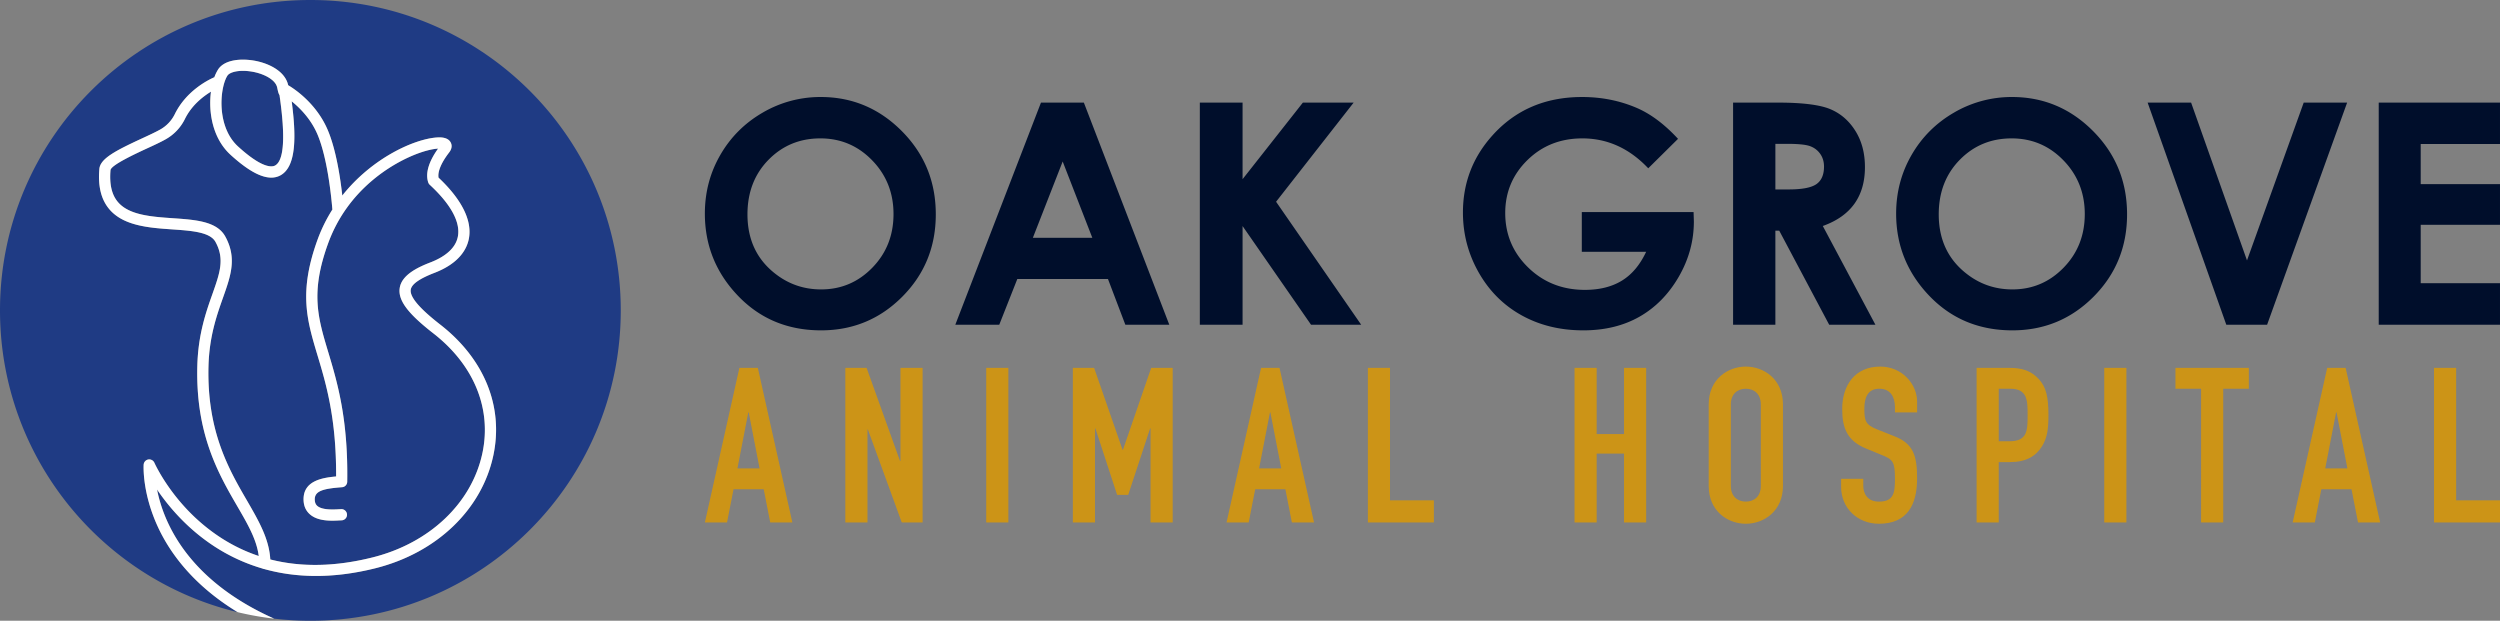
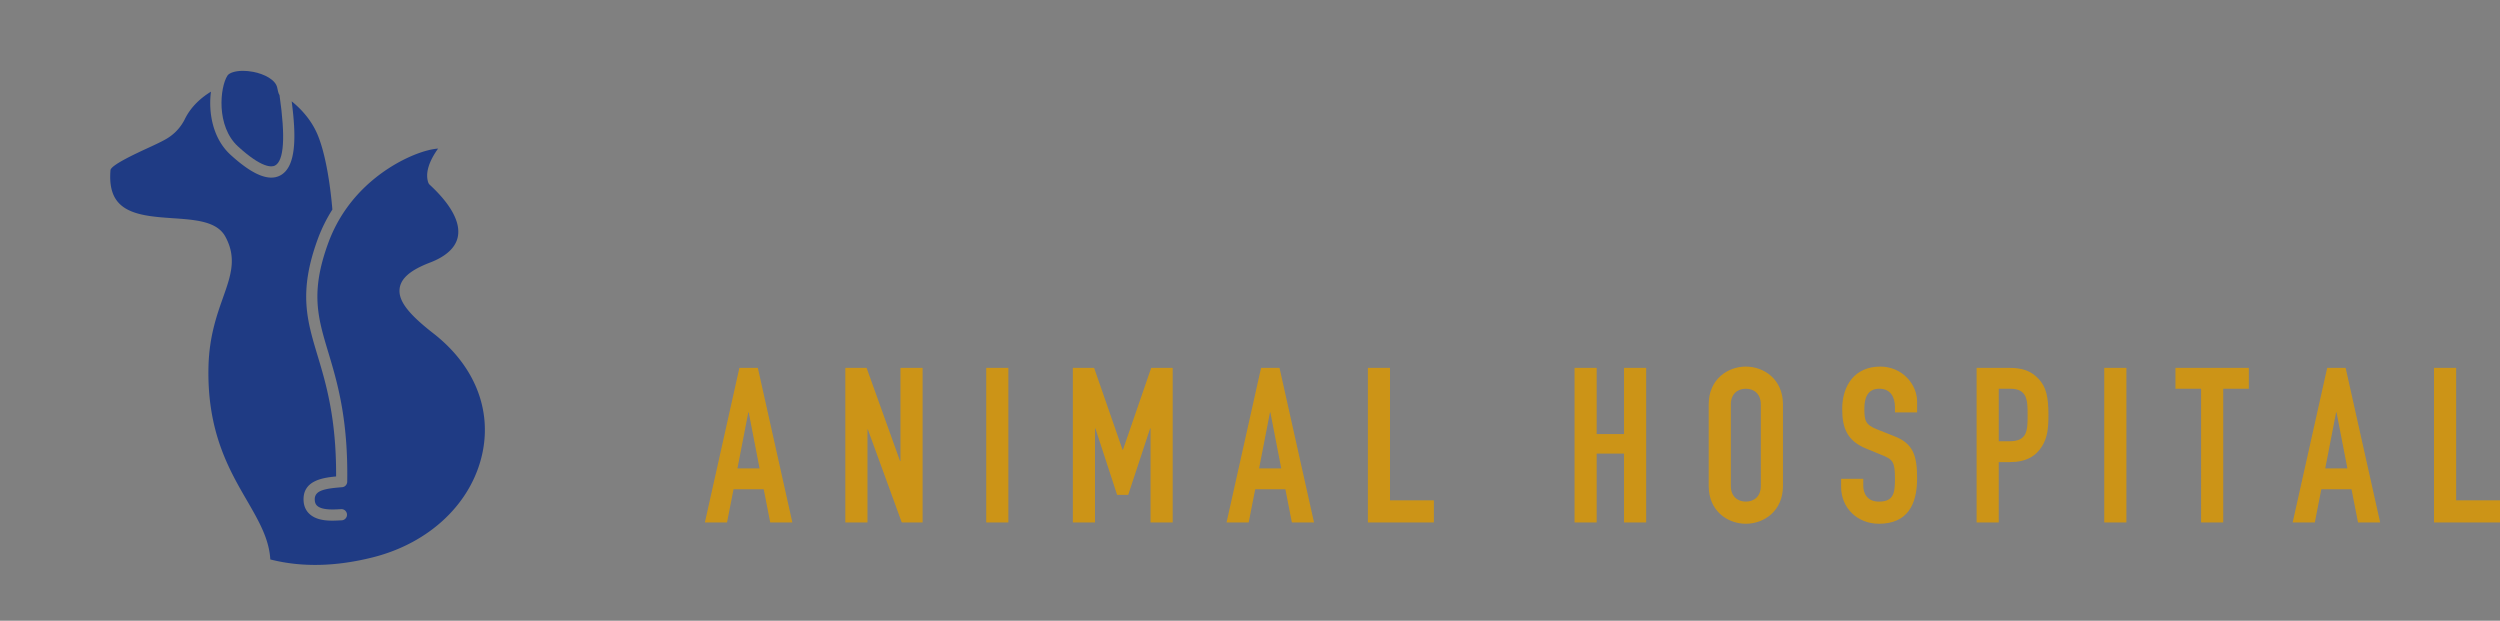
<svg xmlns="http://www.w3.org/2000/svg" id="Layer_1" x="0" y="0" version="1.1" viewBox="0 0 347.549 86.298" xml:space="preserve">
  <rect x="0" y="0" width="347.549" height="86.298" fill="#808080" stroke="none" />
  <style>.st0{fill:#000e2b}.st1{fill:#cc9417}.st2{fill:#1f3b84}</style>
  <g>
    <g>
      <g>
-         <path d="M114.105 13.486c4.37 0 8.127 1.582 11.271 4.745 3.145 3.163 4.717 7.02 4.717 11.569 0 4.507-1.551 8.321-4.654 11.442-3.103 3.121-6.867 4.683-11.292 4.683-4.636 0-8.488-1.604-11.556-4.809s-4.601-7.013-4.601-11.422c0-2.953.714-5.669 2.143-8.146s3.393-4.44 5.893-5.89a15.864 15.864 0 018.079-2.172zm-.063 5.753c-2.858 0-5.262.994-7.209 2.981-1.948 1.987-2.921 4.514-2.921 7.58 0 3.415 1.226 6.116 3.678 8.104 1.905 1.555 4.091 2.331 6.558 2.331 2.788 0 5.163-1.008 7.125-3.023s2.943-4.5 2.943-7.454c0-2.939-.988-5.427-2.964-7.464-1.977-2.037-4.379-3.055-7.21-3.055zM144.715 14.263h5.962l11.879 30.885h-6.11l-2.417-6.361h-12.603l-2.512 6.361h-6.11l11.911-30.885zm3.018 8.188l-4.144 10.604h8.263l-4.119-10.604zM166.8 14.263h5.942V24.91l8.384-10.647h7.059L177.4 28.046l11.834 17.102h-6.971l-9.521-13.723v13.723H166.8V14.263zM233.278 19.302l-4.14 4.094c-2.62-2.771-5.674-4.157-9.163-4.157-3.04 0-5.586 1.008-7.639 3.023s-3.079 4.465-3.079 7.349c0 2.981 1.065 5.508 3.195 7.58 2.13 2.071 4.757 3.107 7.882 3.107 2.032 0 3.745-.428 5.139-1.281s2.519-2.19 3.373-4.01h-8.944v-5.522h15.538l.041 1.302c0 2.701-.699 5.263-2.1 7.685-1.399 2.422-3.212 4.27-5.438 5.543s-4.836 1.911-7.832 1.911c-3.206 0-6.064-.697-8.577-2.09-2.513-1.393-4.5-3.377-5.963-5.952s-2.194-5.354-2.194-8.335c0-4.088 1.351-7.643 4.052-10.666 3.205-3.598 7.376-5.396 12.514-5.396 2.687 0 5.2.497 7.538 1.49 1.976.839 3.908 2.281 5.797 4.325zM240.934 14.263h6.229c3.411 0 5.84.304 7.287.913 1.447.608 2.611 1.62 3.492 3.034.881 1.413 1.321 3.086 1.321 5.018 0 2.029-.486 3.727-1.459 5.092-.973 1.364-2.439 2.396-4.398 3.097l7.316 13.731h-6.427l-6.945-13.08h-.538v13.08h-5.879V14.263zm5.878 12.073h1.843c1.869 0 3.157-.246 3.861-.737.705-.491 1.058-1.306 1.058-2.443 0-.674-.175-1.261-.523-1.759-.35-.499-.816-.856-1.402-1.074s-1.661-.327-3.224-.327h-1.612v6.34zM279.716 13.486c4.369 0 8.127 1.582 11.271 4.745s4.717 7.02 4.717 11.569c0 4.507-1.552 8.321-4.654 11.442s-6.866 4.683-11.292 4.683c-4.637 0-8.488-1.604-11.556-4.809s-4.602-7.013-4.602-11.422c0-2.953.715-5.669 2.144-8.146s3.393-4.44 5.894-5.89a15.852 15.852 0 018.078-2.172zm-.064 5.753c-2.858 0-5.262.994-7.209 2.981s-2.921 4.514-2.921 7.58c0 3.415 1.226 6.116 3.678 8.104 1.905 1.555 4.092 2.331 6.558 2.331 2.788 0 5.163-1.008 7.125-3.023s2.942-4.5 2.942-7.454c0-2.939-.988-5.427-2.964-7.464-1.975-2.037-4.379-3.055-7.209-3.055zM298.562 14.263h6.044l7.771 21.94 7.884-21.94h6.036L315.17 45.148h-5.669l-10.939-30.885zM330.689 14.263h16.859v5.752h-11.023v5.586h11.023v5.647h-11.023v8.126h11.023v5.773h-16.859V14.263z" class="st0" />
-       </g>
+         </g>
      <g>
        <g>
          <path d="M102.789 51.143h2.566l4.798 21.488h-3.078l-.906-4.617h-4.194l-.905 4.617h-3.078l4.797-21.488zm1.298 6.188h-.06l-1.509 7.786h3.078l-1.509-7.786zM117.517 51.143h2.958l4.647 12.947h.06V51.143h3.078v21.488h-2.897l-4.708-12.917h-.06v12.917h-3.078V51.143zM137.104 51.143h3.078v21.488h-3.078V51.143zM149.145 51.143h2.958l3.953 11.378h.06l3.923-11.378h2.988v21.488h-3.078V59.564h-.06l-3.048 9.235h-1.539l-3.018-9.235h-.06v13.067h-3.078V51.143zM175.312 51.143h2.566l4.798 21.488h-3.078l-.906-4.617h-4.194l-.906 4.617h-3.078l4.798-21.488zm1.297 6.188h-.06l-1.509 7.786h3.078l-1.509-7.786zM190.161 51.143h3.078v18.41h6.096v3.078h-9.174V51.143zM218.892 51.143h3.078v9.204h3.802v-9.204h3.079v21.488h-3.079v-9.567h-3.802v9.567h-3.078V51.143zM237.543 56.214c0-3.5 2.656-5.251 5.161-5.251s5.161 1.751 5.161 5.251v11.347c0 3.501-2.656 5.251-5.161 5.251s-5.161-1.75-5.161-5.251V56.214zm3.078 11.347c0 1.479.967 2.173 2.083 2.173 1.117 0 2.083-.695 2.083-2.173V56.214c0-1.479-.966-2.173-2.083-2.173-1.116 0-2.083.695-2.083 2.173v11.347zM266.516 57.331h-3.079v-.695c0-1.419-.603-2.596-2.172-2.596-1.691 0-2.083 1.359-2.083 2.776 0 1.66.151 2.234 1.751 2.868l2.354.935c2.715 1.026 3.229 2.746 3.229 5.885 0 3.621-1.328 6.307-5.312 6.307-2.988 0-5.251-2.203-5.251-5.1v-1.146h3.078v.966c0 1.116.604 2.203 2.173 2.203 2.083 0 2.233-1.237 2.233-3.199 0-2.294-.271-2.656-1.78-3.26l-2.203-.905c-2.657-1.087-3.35-2.837-3.35-5.523 0-3.26 1.75-5.885 5.282-5.885 3.078 0 5.13 2.475 5.13 4.859v1.51zM274.786 51.143h4.616c1.691 0 2.928.393 3.984 1.509 1.057 1.117 1.388 2.475 1.388 5.04 0 1.872-.15 3.139-.874 4.316-.846 1.388-2.204 2.233-4.467 2.233h-1.569v8.39h-3.078V51.143zm3.078 10.201h1.479c2.505 0 2.535-1.479 2.535-3.621 0-2.022 0-3.682-2.414-3.682h-1.599v7.303zM292.532 51.143h3.078v21.488h-3.078V51.143zM305.992 54.04h-3.561v-2.897h10.201v2.897h-3.561v18.591h-3.078V54.04zM323.526 51.143h2.565l4.798 21.488h-3.078l-.906-4.617h-4.195l-.905 4.617h-3.079l4.8-21.488zm1.298 6.188h-.061l-1.509 7.786h3.079l-1.509-7.786zM338.375 51.143h3.078v18.41h6.096v3.078h-9.174V51.143z" class="st1" />
        </g>
      </g>
    </g>
    <g>
      <path d="M33.093 20.365c-3.066-2.802-2.527-8.219-1.474-9.853.249-.379 1.059-.664 2.164-.664.436 0 .924.047 1.437.145 1.5.291 3.108 1.09 3.321 2.21.078.384.15.773.322 1.038 0 .021.005.036.005.057.83 5.785.612 9.054-.638 9.718-.425.224-1.78.416-5.137-2.651z" class="st2" />
      <path d="M30.997 41.395c1.095-3.087 1.956-5.531.322-8.515-1.162-2.117-4.125-2.325-7.264-2.542-2.999-.208-6.102-.425-7.653-2.242-.872-1.017-1.209-2.485-1.038-4.473.171-.721 3.45-2.236 5.023-2.968 1.017-.467 1.972-.908 2.662-1.302a6.513 6.513 0 002.651-2.802c.934-1.909 2.511-3.129 3.627-3.808-.368 2.807.197 6.47 2.719 8.774 3.046 2.781 5.308 3.72 6.911 2.875 2.345-1.235 2.184-5.77 1.593-10.305 1.131.908 2.683 2.454 3.601 4.639 1.453 3.471 1.961 9.236 2.055 10.403a21.66 21.66 0 00-2.07 4.213c-2.636 7.28-1.468 11.161.005 16.069 1.173 3.897 2.625 8.722 2.584 16.827-2.055.182-4.597.659-4.525 3.269.021.804.301 1.463.835 1.951 1.147 1.058 3.072.95 4.224.887l.27-.01a.78.78 0 00-.067-1.557l-.291.016c-.841.047-2.418.13-3.082-.483-.135-.125-.317-.348-.332-.846-.036-1.23 1.199-1.536 3.798-1.733a.778.778 0 00.716-.768c.14-8.769-1.401-13.89-2.636-17.999-1.448-4.82-2.496-8.297-.036-15.089 2.776-7.674 9.023-11.067 11.581-12.173 1.78-.768 3.041-1.007 3.72-1.043-1.308 1.826-1.785 3.44-1.37 4.696a.807.807 0 00.213.332c2.937 2.714 4.291 5.204 3.907 7.202-.358 1.889-2.267 2.994-3.803 3.585-1.852.716-4.016 1.769-4.281 3.57-.254 1.692 1.105 3.523 4.691 6.309 5.63 4.39 8.11 10.44 6.813 16.609-1.468 6.958-7.311 12.52-15.239 14.518-5.178 1.302-9.941 1.396-14.253.291-.171-2.885-1.609-5.36-3.253-8.203-2.491-4.291-5.588-9.63-5.339-18.715.112-4.099 1.165-7.067 2.011-9.459z" class="st2" />
-       <path d="M86.298 43.149c0 23.831-19.317 43.149-43.149 43.149-1.702 0-3.388-.099-5.038-.296-12.079-5.391-15.39-13.433-16.277-17.948 2.319 3.424 6.994 8.743 14.632 10.974a.72.72 0 00.265.078c4.229 1.183 9.35 1.422 15.478-.114 8.515-2.143 14.788-8.162 16.381-15.706 1.427-6.776-1.261-13.392-7.378-18.155-2.911-2.267-4.255-3.855-4.109-4.857.114-.763 1.193-1.531 3.305-2.345 3.45-1.333 4.499-3.316 4.774-4.742.483-2.511-.975-5.443-4.213-8.489-.15-.82.374-2.081 1.468-3.497.498-.643.353-1.152.218-1.401-.425-.799-1.588-.711-1.967-.685-3.066.223-8.924 2.802-13.101 8.068-.265-2.376-.846-6.309-2.003-9.059-1.593-3.803-4.779-5.842-5.521-6.278-.415-1.92-2.61-3.004-4.545-3.383-1.811-.353-4.265-.249-5.204 1.204a5.728 5.728 0 00-.514 1.069c-.913.4-3.923 1.915-5.5 5.132a4.947 4.947 0 01-2.018 2.133c-.633.358-1.562.789-2.548 1.245-3.596 1.666-5.791 2.781-5.92 4.234-.208 2.439.249 4.275 1.406 5.63 1.977 2.309 5.562 2.563 8.727 2.781 2.703.187 5.256.368 6.008 1.738 1.302 2.371.612 4.312-.425 7.249-.882 2.491-1.977 5.593-2.096 9.936-.265 9.526 2.952 15.078 5.541 19.54 1.489 2.563 2.703 4.654 2.994 6.942-2.734-.913-5.272-2.33-7.607-4.26-4.784-3.943-6.875-8.655-6.896-8.701a.788.788 0 00-.851-.457.783.783 0 00-.643.716c-.01.161-.223 3.954 2.029 8.764 1.614 3.445 4.794 7.949 11.041 11.747C14.087 80.559 0 63.499 0 43.149 0 19.317 19.317 0 43.149 0s43.149 19.317 43.149 43.149z" class="st2" />
-       <path fill="#fff" d="M61.211 45.131c-2.911-2.267-4.255-3.855-4.109-4.857.114-.763 1.193-1.531 3.305-2.345 3.45-1.333 4.499-3.316 4.774-4.742.483-2.511-.975-5.443-4.213-8.489-.15-.82.374-2.081 1.468-3.497.498-.643.353-1.152.218-1.401-.425-.799-1.588-.711-1.967-.685-3.066.223-8.924 2.802-13.101 8.068-.265-2.376-.846-6.309-2.003-9.059-1.593-3.803-4.779-5.842-5.521-6.278-.415-1.92-2.61-3.004-4.545-3.383-1.811-.353-4.265-.249-5.204 1.204a5.728 5.728 0 00-.514 1.069c-.913.4-3.923 1.915-5.5 5.132a4.947 4.947 0 01-2.018 2.133c-.633.358-1.562.789-2.548 1.245-3.596 1.666-5.791 2.781-5.92 4.234-.208 2.439.249 4.275 1.406 5.63 1.977 2.309 5.562 2.563 8.727 2.781 2.703.187 5.256.368 6.008 1.738 1.302 2.371.612 4.312-.425 7.249-.882 2.491-1.977 5.593-2.096 9.936-.265 9.526 2.952 15.078 5.541 19.54 1.489 2.563 2.703 4.654 2.994 6.942-2.734-.913-5.272-2.33-7.607-4.26-4.784-3.943-6.875-8.655-6.896-8.701a.788.788 0 00-.851-.457.783.783 0 00-.643.716c-.01.161-.223 3.954 2.029 8.764 1.614 3.445 4.794 7.949 11.041 11.747 1.655.4 3.347.7 5.069.898-12.079-5.391-15.39-13.433-16.277-17.948 2.319 3.424 6.994 8.743 14.632 10.974a.72.72 0 00.265.078c4.229 1.183 9.35 1.422 15.478-.114 8.515-2.143 14.788-8.162 16.381-15.706 1.427-6.777-1.261-13.393-7.378-18.156zM31.62 10.512c.249-.379 1.059-.664 2.164-.664.436 0 .924.047 1.437.145 1.5.291 3.108 1.09 3.321 2.21.078.384.15.773.322 1.038 0 .021.005.036.005.057.83 5.785.612 9.054-.638 9.718-.425.223-1.78.415-5.137-2.651-3.067-2.801-2.528-8.218-1.474-9.853zm35.449 52.452c-1.468 6.958-7.311 12.52-15.239 14.518-5.178 1.302-9.941 1.396-14.253.291-.171-2.885-1.609-5.36-3.253-8.203-2.491-4.291-5.588-9.63-5.339-18.715.114-4.099 1.167-7.067 2.013-9.459 1.095-3.087 1.956-5.531.322-8.515-1.162-2.117-4.125-2.325-7.264-2.542-2.999-.208-6.102-.425-7.653-2.242-.872-1.017-1.209-2.485-1.038-4.473.171-.721 3.45-2.236 5.023-2.968 1.017-.467 1.972-.908 2.662-1.302a6.513 6.513 0 002.651-2.802c.934-1.909 2.511-3.129 3.627-3.808-.368 2.807.197 6.47 2.719 8.774 3.046 2.781 5.308 3.72 6.911 2.875 2.345-1.235 2.184-5.77 1.593-10.305 1.131.908 2.683 2.454 3.601 4.639 1.453 3.471 1.961 9.236 2.055 10.403a21.66 21.66 0 00-2.07 4.213c-2.636 7.28-1.468 11.161.005 16.069 1.173 3.897 2.625 8.722 2.584 16.827-2.055.182-4.597.659-4.525 3.269.021.804.301 1.463.835 1.951 1.147 1.058 3.072.95 4.224.887l.27-.01a.78.78 0 00-.067-1.557l-.291.016c-.841.047-2.418.13-3.082-.483-.135-.125-.317-.348-.332-.846-.036-1.23 1.199-1.536 3.798-1.733a.778.778 0 00.716-.768c.14-8.769-1.401-13.89-2.636-17.999-1.448-4.82-2.496-8.297-.036-15.089 2.776-7.674 9.023-11.067 11.581-12.173 1.78-.768 3.041-1.007 3.72-1.043-1.308 1.826-1.785 3.44-1.37 4.696a.807.807 0 00.213.332c2.937 2.714 4.291 5.204 3.907 7.202-.358 1.889-2.267 2.994-3.803 3.585-1.852.716-4.016 1.769-4.281 3.57-.254 1.692 1.105 3.523 4.691 6.309 5.628 4.39 8.108 10.44 6.811 16.609z" />
    </g>
  </g>
</svg>